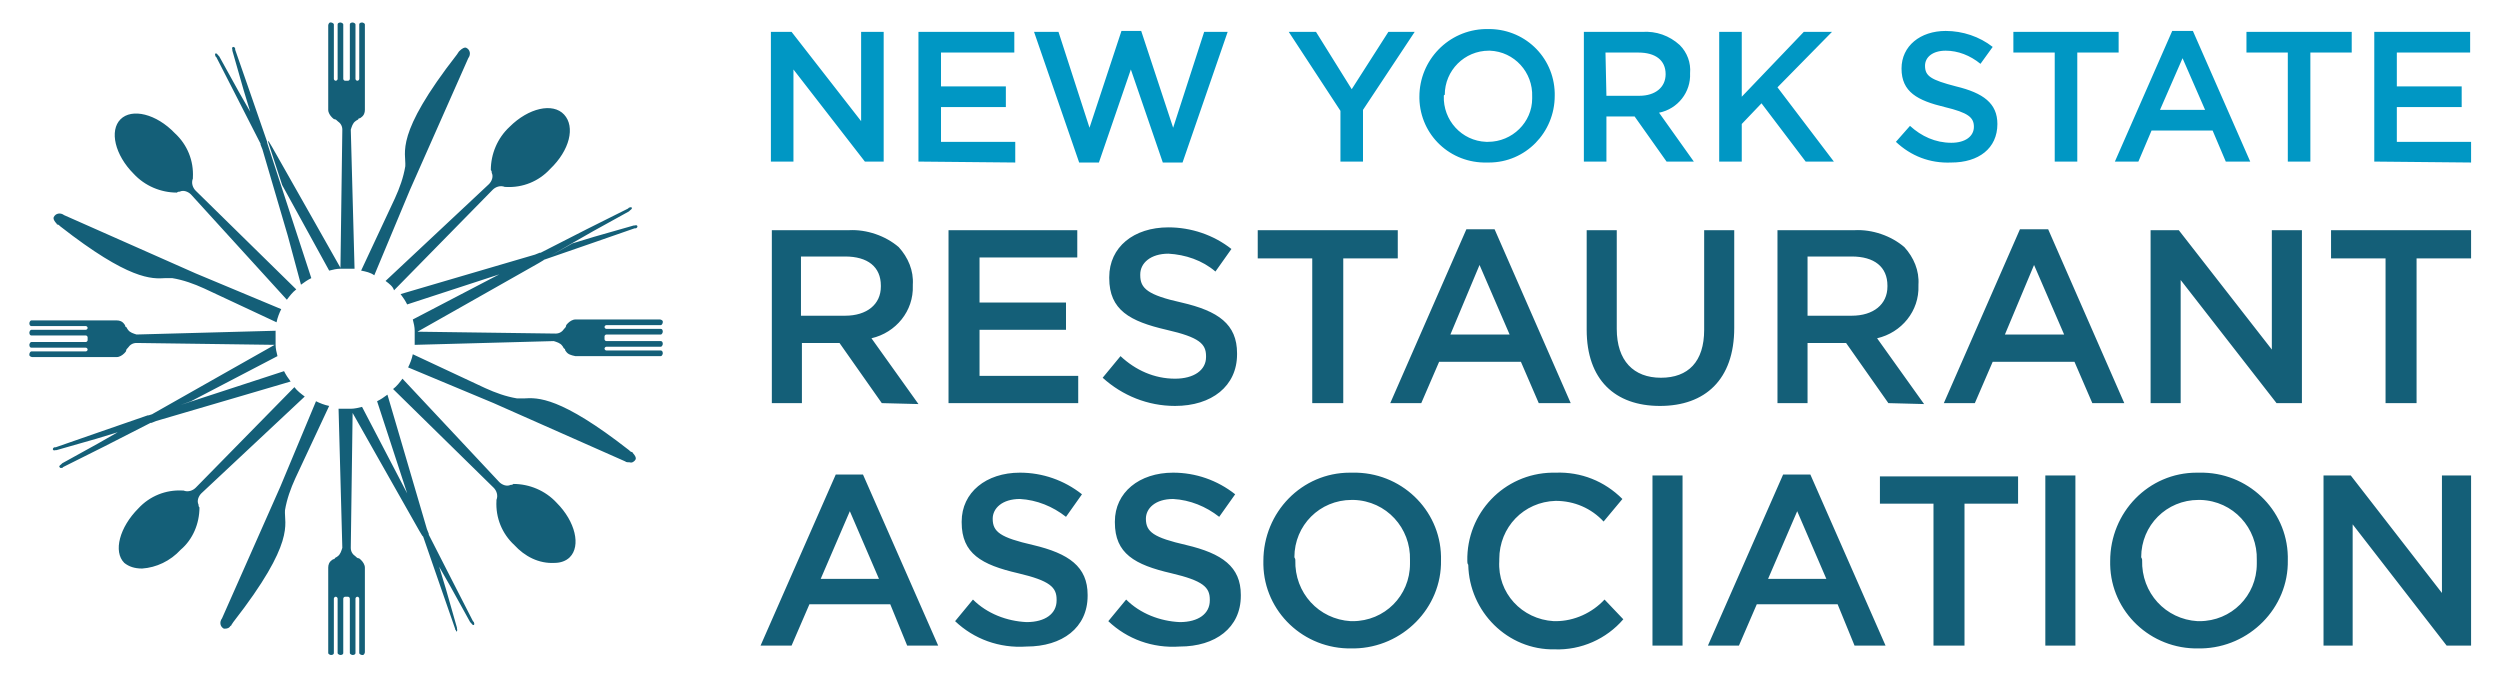
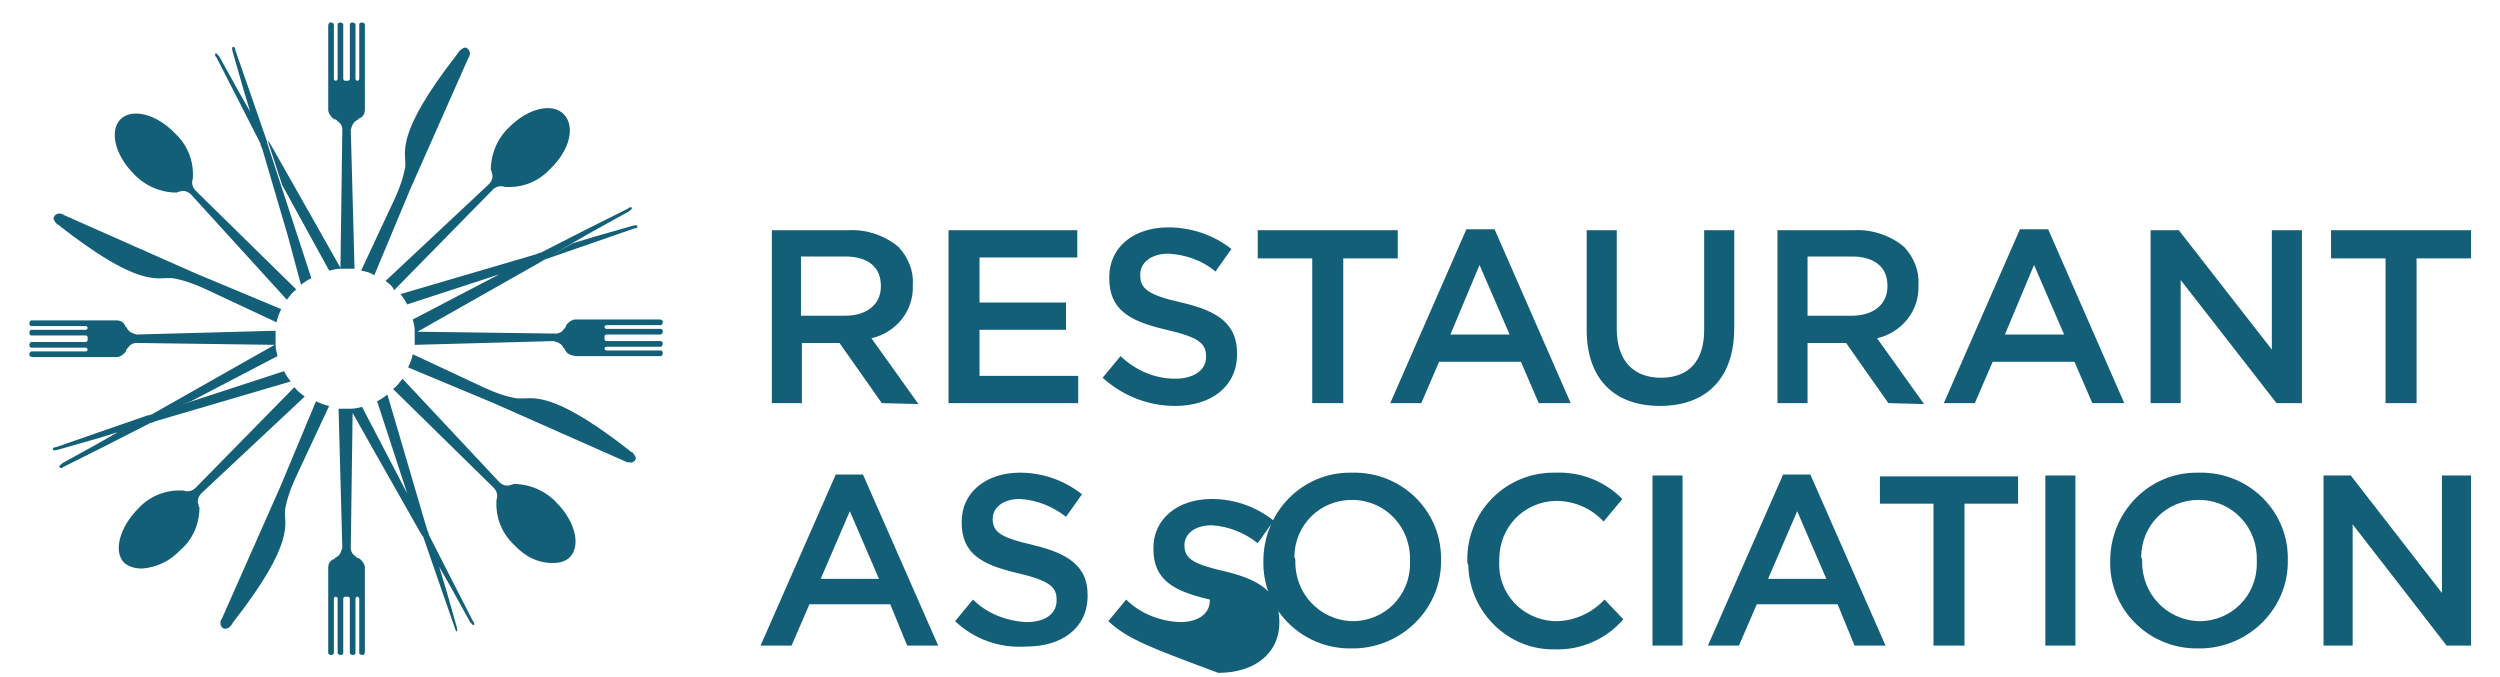
<svg xmlns="http://www.w3.org/2000/svg" version="1.1" id="Layer_1" x="0px" y="0px" viewBox="0 0 266 72" style="enable-background:new 0 0 266 72;" xml:space="preserve">
  <style type="text/css">
	.st0{fill:#145F78;}
	.st1{fill:#0097C4;}
</style>
  <g id="NYSRA_LOGO" transform="translate(-2553.277 933.292)">
-     <path id="Path_1" class="st0" d="M2588.5-863.6c-0.1,0-0.3-0.1-0.3-0.2l0-7.7v0l0-1.4c0-0.3,0.1-0.6,0.4-0.8c0,0,0.1-0.1,0.2-0.1   c0,0,0.1,0,0.1-0.1h0c0.1-0.1,0.2-0.1,0.3-0.2c0.3-0.2,0.4-0.6,0.5-0.9l-0.4-14.8c0.2,0,0.5,0,0.7,0s0.5,0,0.7,0l0.1,0.1l-0.2,14.7   c0,0.4,0.2,0.7,0.5,0.9c0.1,0.1,0.2,0.2,0.3,0.2l0,0c0.1,0,0.2,0.1,0.3,0.2c0.2,0.2,0.4,0.5,0.4,0.8l0,1.4l0,6.2v0l0,1.4   c0,0.1-0.1,0.3-0.2,0.3c0,0,0,0-0.1,0h0c-0.1,0-0.3-0.1-0.3-0.2l0-1v0l0-1.7c0-0.8,0-1.8,0-3.1c0-0.1-0.1-0.2-0.2-0.2   c-0.1,0-0.2,0.1-0.2,0.2l0,5.8c0,0.1-0.1,0.2-0.3,0.2h0c-0.1,0-0.3-0.1-0.3-0.2l0-3.3c0-0.7,0-1.5,0-2.5c0-0.1-0.1-0.2-0.2-0.2   c0,0,0,0-0.1,0h-0.1c0,0,0,0-0.1,0c-0.1,0-0.2,0.1-0.2,0.2l0,5.8c0,0.1-0.1,0.2-0.3,0.2h0c-0.1,0-0.3-0.1-0.3-0.2l0-3.3   c0-1.2,0-2.1,0-2.5c0-0.1-0.1-0.2-0.2-0.2c0,0,0,0,0,0c-0.1,0-0.2,0.1-0.2,0.2v0.1c0,1.4,0,2.5,0,3.3l0,2.4   C2588.8-863.7,2588.7-863.6,2588.5-863.6L2588.5-863.6z M2777.8-873.6L2777.8-873.6c0-5.2,4.1-9.4,9.2-9.4c0.1,0,0.2,0,0.3,0   c5.1-0.1,9.3,3.9,9.4,8.9c0,0.1,0,0.2,0,0.4v0c0.1,5.1-4.1,9.3-9.2,9.4c-0.1,0-0.2,0-0.3,0c-5.1,0.1-9.3-3.9-9.4-8.9   C2777.8-873.3,2777.8-873.4,2777.8-873.6L2777.8-873.6z M2781.2-873.7L2781.2-873.7c-0.1,3.5,2.5,6.3,5.9,6.5c0.1,0,0.1,0,0.2,0   c3.4,0,6.1-2.7,6.1-6.1c0-0.1,0-0.2,0-0.3v-0.1c0.1-3.4-2.5-6.3-6-6.4c-0.1,0-0.1,0-0.2,0c-3.4,0-6.1,2.7-6.1,6.1   C2781.2-873.8,2781.2-873.8,2781.2-873.7L2781.2-873.7z M2709.4-873.6L2709.4-873.6c-0.1-5.1,3.9-9.3,9-9.4c0.1,0,0.2,0,0.4,0   c2.7-0.1,5.2,0.9,7.1,2.8l-2,2.4c-1.3-1.4-3.1-2.2-5.1-2.2c-3.4,0.1-6,2.8-6,6.2c0,0.1,0,0.1,0,0.2v0c-0.2,3.4,2.4,6.2,5.8,6.4   c0.1,0,0.1,0,0.2,0c2,0,3.9-0.9,5.2-2.3l2,2.1c-1.8,2.1-4.5,3.3-7.3,3.2c-5,0.1-9.1-4-9.2-9   C2709.4-873.3,2709.4-873.5,2709.4-873.6L2709.4-873.6z M2687.7-873.6L2687.7-873.6c0-5.2,4.1-9.4,9.2-9.4c0.1,0,0.2,0,0.3,0   c5.1-0.1,9.3,3.9,9.4,8.9c0,0.1,0,0.2,0,0.4v0c0.1,5.1-4.1,9.3-9.2,9.4c-0.1,0-0.2,0-0.3,0c-5.1,0.1-9.3-3.9-9.4-8.9   C2687.7-873.3,2687.7-873.4,2687.7-873.6L2687.7-873.6z M2691.1-873.7L2691.1-873.7c-0.1,3.5,2.5,6.3,5.9,6.5c0.1,0,0.1,0,0.2,0   c3.4,0,6.1-2.7,6.1-6.1c0-0.1,0-0.2,0-0.3v-0.1c0.1-3.4-2.5-6.3-6-6.4c-0.1,0-0.1,0-0.2,0c-3.4,0-6.1,2.7-6.1,6.1   C2691.1-873.8,2691.1-873.8,2691.1-873.7L2691.1-873.7z M2671.2-867.2l1.9-2.3c1.5,1.5,3.6,2.3,5.7,2.4c2,0,3.2-0.9,3.2-2.3v-0.1   c0-1.3-0.7-2-4.1-2.8c-3.9-0.9-6-2.1-6-5.4v-0.1c0-3.1,2.6-5.2,6.2-5.2c2.4,0,4.7,0.8,6.6,2.3l-1.7,2.4c-1.4-1.1-3.1-1.8-4.9-1.9   c-1.9,0-2.9,1-2.9,2.1v0c0,1.4,0.8,2,4.3,2.8c3.8,0.9,5.8,2.3,5.8,5.3v0.1c0,3.4-2.7,5.4-6.5,5.4   C2675.9-864.3,2673.2-865.3,2671.2-867.2L2671.2-867.2z M2654.9-867.2l1.9-2.3c1.5,1.5,3.6,2.3,5.7,2.4c2,0,3.2-0.9,3.2-2.3v-0.1   c0-1.3-0.7-2-4.1-2.8c-3.9-0.9-6-2.1-6-5.4v-0.1c0-3.1,2.6-5.2,6.2-5.2c2.4,0,4.7,0.8,6.6,2.3l-1.7,2.4c-1.4-1.1-3.1-1.8-4.9-1.9   c-1.9,0-2.9,1-2.9,2.1v0c0,1.4,0.8,2,4.3,2.8c3.8,0.9,5.8,2.3,5.8,5.3v0.1c0,3.4-2.7,5.4-6.5,5.4   C2659.6-864.3,2656.9-865.3,2654.9-867.2L2654.9-867.2z M2813.6-864.6l-10-12.9v12.9h-3.1v-18.1h2.9l9.7,12.5v-12.5h3.1v18.1   L2813.6-864.6z M2770.9-864.6v-18.1h3.2v18.1H2770.9z M2759-864.6v-15.1h-5.7v-2.9h14.7v2.9h-5.7v15.1L2759-864.6z M2750.6-864.6   l-1.8-4.4h-8.6l-1.9,4.4h-3.3l8-18.2h2.9l8,18.2H2750.6z M2741.4-871.7h6.2l-3.1-7.2L2741.4-871.7z M2729.1-864.6v-18.1h3.2v18.1   H2729.1z M2649.8-864.6l-1.8-4.4h-8.6l-1.9,4.4h-3.3l8-18.2h2.9l8,18.2H2649.8z M2640.6-871.7h6.2l-3.1-7.2L2640.6-871.7z    M2601.7-866.3l0-0.1l-1.6-4.6l-1.8-5.2v0l-0.1-0.1l-0.3-0.5l-4.7-8.3l-2.6-4.6l-0.1-0.1h0.1v0.1v-0.1c0.4,0,0.8-0.1,1.2-0.2   l4.8,9.2l-3.2-9.8c0.4-0.2,0.7-0.4,1.1-0.7l1.5,5.1l2.7,9.2l0.2,0.5l0,0.1l-0.1-0.1l-2.2-4.3l2.2,4.3l0.1,0.1l2.5,4.9l2.2,4.3   l0.1,0.1c0,0.1,0.1,0.2,0,0.3c0,0-0.1,0.1-0.3-0.2l0,0l-0.1-0.1l-2.1-3.8l-1.2-2.1l0.7,2.3l1.2,4.2l0,0.1l0,0   c0.1,0.3-0.1,0.3-0.1,0.3c0,0,0,0,0,0C2601.8-866.2,2601.8-866.3,2601.7-866.3L2601.7-866.3z M2598.3-876.4l0,0.1L2598.3-876.4   l-1.5-4.6L2598.3-876.4z M2577.1-866.4c-0.4-0.2-0.5-0.7-0.2-1.1l6.2-14l3.8-9.1c0.4,0.2,0.9,0.4,1.4,0.5l-3.6,7.7   c-0.5,1.1-0.9,2.2-1.1,3.4c-0.1,1.5,1.2,3.3-5.5,11.9l-0.2,0.3c0,0,0,0.1-0.1,0.1c-0.1,0.2-0.3,0.3-0.6,0.3   C2577.2-866.4,2577.2-866.4,2577.1-866.4L2577.1-866.4z M2566.5-873.4c-1.2-1.2-0.5-3.8,1.5-5.8c1.2-1.3,2.9-2,4.7-1.9   c0,0,0.1,0,0.1,0c0,0,0,0,0,0c0.5,0.2,1,0,1.3-0.3l10.5-10.7c0.3,0.4,0.7,0.7,1.1,1l-11,10.3c-0.3,0.3-0.5,0.8-0.3,1.2   c0,0.1,0,0.2,0.1,0.3c0,1.7-0.7,3.4-2,4.5c-1.1,1.2-2.6,1.9-4.1,2C2567.6-872.8,2567-873,2566.5-873.4L2566.5-873.4z M2608-875.3   c-1.3-1.2-2-2.9-1.9-4.7c0,0,0-0.1,0-0.1c0,0,0,0,0,0c0.2-0.5,0-1-0.3-1.3l-10.7-10.5c0.4-0.3,0.7-0.7,1-1.1l10.3,11   c0.3,0.3,0.8,0.5,1.2,0.3c0.1,0,0.2,0,0.3-0.1c1.7,0,3.4,0.7,4.6,2c2,2,2.6,4.6,1.4,5.8c-0.4,0.4-1,0.6-1.6,0.6   C2610.6-873.3,2609.1-874.1,2608-875.3L2608-875.3z M2559.6-883.6c0,0-0.1-0.1,0.2-0.3l0,0l0.1-0.1l3.8-2.1l2.1-1.2l-2.3,0.7   l-4.2,1.2l-0.1,0l0,0c-0.3,0.1-0.3-0.1-0.3-0.1c0-0.1,0.1-0.2,0.2-0.2l0.1,0l4.6-1.6l5.2-1.8l0.1,0l4.6-1.5l0,0l9.8-3.2   c0.2,0.4,0.4,0.7,0.7,1.1l-5.1,1.5l-9.2,2.7l-0.5,0.2l-0.1,0l-4.9,2.5l-4.4,2.2l-0.1,0.1c0,0-0.1,0-0.2,0   C2559.7-883.5,2559.7-883.5,2559.6-883.6L2559.6-883.6z M2565.8-887.2l3.5-1L2565.8-887.2L2565.8-887.2z M2619.8-884.2l-14-6.2   l-9.1-3.8c0.2-0.4,0.4-0.9,0.5-1.4l7.7,3.6c1.1,0.5,2.2,0.9,3.4,1.1c0.2,0,0.5,0,0.7,0c1.5-0.1,3.9-0.2,11.2,5.5   c0.1,0.1,0.2,0.2,0.3,0.2c0,0,0.1,0,0.1,0.1c0.2,0.2,0.4,0.5,0.3,0.7c-0.1,0.2-0.4,0.4-0.6,0.3   C2620.1-884.1,2619.9-884.1,2619.8-884.2L2619.8-884.2z M2569.1-889l0.5-0.3l8.3-4.7l4.6-2.6h0.1h-0.1l0,0l-14.7-0.2   c-0.4,0-0.7,0.2-0.9,0.5c-0.1,0.1-0.2,0.2-0.2,0.3l0,0c0,0.1-0.1,0.2-0.2,0.3c-0.2,0.2-0.5,0.4-0.8,0.4l-1.4,0l-6.2,0h0l-1.4,0   c-0.1,0-0.3-0.1-0.3-0.2c0,0,0,0,0-0.1v0c0-0.1,0.1-0.3,0.2-0.3h1l0,0l1.7,0c0.8,0,1.8,0,3.1,0c0.1,0,0.2-0.1,0.2-0.2   c0-0.1-0.1-0.2-0.2-0.2l-5.8,0c-0.1,0-0.2-0.1-0.2-0.3v0c0-0.1,0.1-0.3,0.2-0.3c0,0,0,0,0,0l3.3,0c0.7,0,1.5,0,2.5,0   c0.1,0,0.2-0.1,0.2-0.2c0,0,0-0.1,0-0.1v-0.1c0,0,0,0,0-0.1c0-0.1-0.1-0.2-0.2-0.2l-5.8,0c-0.1,0-0.2-0.1-0.2-0.3v0   c0-0.1,0.1-0.3,0.2-0.3l3.3,0c1.2,0,2.1,0,2.5,0c0.1,0,0.2-0.1,0.2-0.2c0,0,0,0,0,0c0-0.1-0.1-0.2-0.2-0.2h-0.1c-1.4,0-2.5,0-3.3,0   l-2.4,0c-0.1,0-0.2-0.1-0.2-0.3v0c0-0.1,0.1-0.3,0.2-0.3l7.7,0h0l1.4,0c0.3,0,0.6,0.1,0.8,0.4c0,0,0.1,0.1,0.1,0.2   c0,0,0,0.1,0.1,0.1l0,0c0.1,0.1,0.1,0.2,0.2,0.3c0.2,0.3,0.6,0.4,0.9,0.5l14.8-0.4c0,0.2,0,0.5,0,0.7s0,0.5,0,0.7l0,0v0.1   c0,0.4,0.1,0.8,0.2,1.2l-9.2,4.8L2569.1-889l-0.1,0L2569.1-889z M2722.1-898.2v-10.6h3.2v10.5c0,3.4,1.8,5.2,4.7,5.2   c2.9,0,4.6-1.7,4.6-5.1v-10.6h3.2v10.4c0,5.5-3.1,8.3-7.9,8.3C2725.1-890.1,2722.1-892.9,2722.1-898.2L2722.1-898.2z M2670.6-893.1   l1.9-2.3c1.6,1.5,3.6,2.4,5.8,2.4c2,0,3.3-0.9,3.3-2.3v-0.1c0-1.3-0.7-2-4.2-2.8c-3.9-0.9-6.1-2.1-6.1-5.5v-0.1   c0-3.2,2.6-5.3,6.3-5.3c2.4,0,4.8,0.8,6.7,2.3l-1.7,2.4c-1.4-1.2-3.2-1.8-5-1.9c-1.9,0-3,1-3,2.2v0.1c0,1.4,0.8,2.1,4.4,2.9   c3.9,0.9,5.9,2.3,5.9,5.4v0.1c0,3.4-2.7,5.5-6.6,5.5C2675.4-890.1,2672.7-891.2,2670.6-893.1L2670.6-893.1z M2775.9-890.4l-1.9-4.4   h-8.7l-1.9,4.4h-3.3l8.1-18.5h3l8.1,18.5H2775.9z M2766.6-897.7h6.3l-3.2-7.4L2766.6-897.7z M2717-890.4l-1.9-4.4h-8.7l-1.9,4.4   h-3.3l8.1-18.5h3l8.1,18.5H2717z M2707.6-897.7h6.3l-3.2-7.4L2707.6-897.7z M2795.5-890.4l-10.2-13.1v13.1h-3.2v-18.4h3l9.9,12.7   v-12.7h3.2v18.4L2795.5-890.4z M2754.2-890.4l-4.5-6.4h-4.1v6.4h-3.2v-18.4h8.2c1.9-0.1,3.9,0.6,5.3,1.8c1,1.1,1.6,2.5,1.5,4v0.1   c0.1,2.7-1.8,5-4.4,5.6l5,7L2754.2-890.4z M2745.6-899.7h4.7c2.3,0,3.8-1.2,3.8-3.1v-0.1c0-2-1.4-3.1-3.8-3.1h-4.7L2745.6-899.7z    M2692.9-890.4v-15.4h-5.8v-3h14.9v3h-5.8v15.4L2692.9-890.4z M2654.2-890.4v-18.4h13.7v2.9h-10.4v4.8h9.2v2.9h-9.2v4.9h10.5v2.9   L2654.2-890.4z M2647.1-890.4l-4.5-6.4h-4v6.4h-3.2v-18.4h8.2c1.9-0.1,3.9,0.6,5.3,1.8c1,1.1,1.6,2.5,1.5,4v0.1   c0.1,2.7-1.8,5-4.4,5.6l5,7L2647.1-890.4z M2638.5-899.7h4.7c2.3,0,3.8-1.2,3.8-3.1v-0.1c0-2-1.4-3.1-3.8-3.1h-4.7L2638.5-899.7z    M2807.1-890.4v-15.4h-5.8v-3h14.9v3h-5.8v15.4L2807.1-890.4z M2613.5-895.9c0,0-0.1-0.1-0.1-0.2c0,0,0-0.1-0.1-0.1v0   c-0.1-0.1-0.1-0.2-0.2-0.3c-0.2-0.3-0.6-0.4-0.9-0.5l-14.8,0.4c0-0.2,0-0.5,0-0.7s0-0.5,0-0.7l0.1-0.1l-0.1,0.1v-0.1l0,0   c0-0.4-0.1-0.8-0.2-1.2l9.2-4.8l-9.8,3.2c-0.2-0.4-0.4-0.7-0.7-1.1l5.1-1.5l9.2-2.7l0.5-0.2l0.1,0l4.9-2.5l4.4-2.2l0.1-0.1   c0.1,0,0.2-0.1,0.3,0c0,0,0.1,0.1-0.2,0.3l0,0l-0.1,0.1l-3.8,2.1l-2.1,1.2h0l-3.1,1.8l-0.1,0l-4.6,1.5l4.6-1.5l0.1,0l-0.1,0.1   l-0.5,0.3l-8.3,4.7l-4.6,2.6l14.7,0.2c0.4,0,0.7-0.2,0.9-0.5c0.1-0.1,0.2-0.2,0.2-0.3l0,0c0-0.1,0.1-0.2,0.2-0.3   c0.2-0.2,0.5-0.4,0.8-0.4l1.4,0l6.2,0h0l1.4,0c0.1,0,0.3,0.1,0.3,0.2c0,0,0,0,0,0.1v0c0,0.1-0.1,0.3-0.2,0.3h-1h0l-1.7,0   c-0.8,0-1.8,0-3.1,0c-0.1,0-0.2,0.1-0.2,0.2c0,0,0,0,0,0c0,0.1,0.1,0.2,0.2,0.2l5.8,0c0.1,0,0.2,0.1,0.2,0.3c0,0,0,0,0,0v0   c0,0.1-0.1,0.3-0.2,0.3l-3.3,0c-0.7,0-1.5,0-2.5,0c-0.1,0-0.2,0.1-0.2,0.2c0,0,0,0.1,0,0.1v0.1c0,0,0,0,0,0.1   c0,0.1,0.1,0.2,0.2,0.2l5.8,0c0.1,0,0.2,0.1,0.2,0.3c0,0,0,0,0,0v0c0,0.1-0.1,0.3-0.2,0.3l-3.3,0c-1.2,0-2.1,0-2.5,0   c-0.1,0-0.2,0.1-0.2,0.2c0,0,0,0,0,0c0,0.1,0.1,0.2,0.2,0.2h0.1c1.4,0,2.5,0,3.3,0l2.4,0c0.1,0,0.2,0.1,0.2,0.3v0   c0,0.1-0.1,0.3-0.2,0.3l-7.7,0h0l-1.4,0h0C2614-895.5,2613.7-895.6,2613.5-895.9L2613.5-895.9z M2575-902.6   c-1.1-0.5-2.2-0.9-3.4-1.1c-0.2,0-0.5,0-0.7,0c-1.5,0.1-3.9,0.2-11.2-5.5c-0.1-0.1-0.2-0.2-0.3-0.2c0,0-0.1,0-0.1-0.1   c-0.2-0.2-0.4-0.5-0.3-0.7c0.2-0.4,0.7-0.5,1.1-0.2l14,6.2l9.1,3.8c-0.2,0.4-0.4,0.9-0.5,1.4L2575-902.6z M2573.6-912.6   c-0.3-0.3-0.8-0.5-1.2-0.3c-0.1,0-0.2,0-0.3,0.1c-1.7,0-3.4-0.7-4.6-2c-2-2-2.6-4.6-1.4-5.8s3.8-0.6,5.8,1.5c1.3,1.2,2,2.9,1.9,4.7   c0,0,0,0.1,0,0.1c0,0,0,0,0,0c-0.2,0.5,0,1,0.3,1.3l10.7,10.5c-0.4,0.3-0.7,0.7-1,1.1L2573.6-912.6z M2594.3-903.4l11-10.3   c0.3-0.3,0.5-0.8,0.3-1.2c0-0.1,0-0.2-0.1-0.3c0-1.7,0.7-3.4,2-4.6c2-2,4.6-2.6,5.8-1.3s0.6,3.8-1.5,5.8c-1.2,1.3-2.9,2-4.7,1.9   c0,0-0.1,0-0.1,0c0,0,0,0,0,0c-0.5-0.2-1,0-1.3,0.3l-10.5,10.7C2595.1-902.8,2594.7-903.1,2594.3-903.4L2594.3-903.4z    M2583.9-908.2l-2.7-9.2l-0.2-0.5l0-0.1v0l0,0l-2.5-4.9l-2.2-4.3l-0.1-0.1c0-0.1-0.1-0.2,0-0.3c0,0,0.1-0.1,0.3,0.2l0,0l0.1,0.1   l2.1,3.8l1.2,2.1l-0.7-2.3l-1.2-4.2l0-0.1l0,0c-0.1-0.3,0.1-0.3,0.1-0.3c0.1,0,0.2,0.1,0.2,0.2l0,0.1l1.6,4.6l1.8,5.2l0,0.1   l1.5,4.6l3.2,9.8c-0.4,0.2-0.7,0.4-1.1,0.7L2583.9-908.2z M2580.2-920.4l-0.3-1l0,0L2580.2-920.4z M2591.7-904.5l3.6-7.7   c0.5-1.1,0.9-2.2,1.1-3.4c0.1-1.5-1.2-3.3,5.5-11.9l0.2-0.3l0.1-0.1c0.2-0.2,0.5-0.4,0.7-0.3c0.4,0.2,0.5,0.7,0.2,1.1l-6.2,14   l-3.8,9.1C2592.7-904.3,2592.2-904.4,2591.7-904.5L2591.7-904.5z M2583.3-913.6l-1.5-4.6l0-0.1l0.1,0.1l0.3,0.5l4.7,8.3l2.6,4.6   l0.2-14.7c0-0.4-0.2-0.7-0.5-0.9l0,0c-0.1-0.1-0.2-0.2-0.3-0.2l0,0c-0.1,0-0.2-0.1-0.3-0.2c-0.2-0.2-0.4-0.5-0.4-0.8l0-1.4l0-6.2v0   l0-1.4c0-0.1,0.1-0.3,0.2-0.3c0,0,0,0,0.1,0h0c0.1,0,0.3,0.1,0.3,0.2c0,0,0,0,0,0l0,1l0,0l0,1.7c0,0.8,0,1.8,0,3.1   c0,0.1,0.1,0.2,0.2,0.2c0.1,0,0.2-0.1,0.2-0.2l0-5.8c0-0.1,0.1-0.2,0.3-0.2c0,0,0,0,0,0h0c0.1,0,0.3,0.1,0.3,0.2l0,3.3   c0,0.7,0,1.5,0,2.5c0,0.1,0.1,0.2,0.2,0.2c0,0,0,0,0.1,0h0.1c0,0,0,0,0.1,0c0.1,0,0.2-0.1,0.2-0.2l0-5.8c0-0.1,0.1-0.2,0.3-0.2h0   c0.1,0,0.3,0.1,0.3,0.2v0l0,3.3c0,1.2,0,2.1,0,2.5c0,0.1,0.1,0.2,0.2,0.2c0,0,0,0,0,0c0.1,0,0.2-0.1,0.2-0.2v-0.1   c0-1.4,0-2.5,0-3.3l0-2.4c0-0.1,0.1-0.2,0.3-0.2h0c0.1,0,0.3,0.1,0.3,0.2l0,7.7v0l0,1.4c0,0.3-0.1,0.6-0.4,0.8c0,0-0.1,0.1-0.2,0.1   c0,0-0.1,0-0.1,0.1h0c-0.1,0.1-0.2,0.1-0.3,0.2c-0.3,0.2-0.4,0.6-0.5,0.9l0.4,14.8c-0.2,0-0.5,0-0.7,0s-0.4,0-0.7,0h-0.1   c-0.4,0-0.8,0.1-1.2,0.2L2583.3-913.6z M2614.2-907.4l2.3-0.7l4.2-1.2l0.1,0l0,0c0.3-0.1,0.3,0.1,0.3,0.1c0,0.1-0.1,0.2-0.2,0.2   l-0.1,0l-4.6,1.6l-5.2,1.8L2614.2-907.4z" />
-     <path id="Path_2" class="st1" d="M2704.3-923L2704.3-923c0-3.9,3.1-7.1,7-7.2c0.1,0,0.2,0,0.2,0c3.9-0.1,7.1,2.9,7.2,6.8   c0,0.1,0,0.2,0,0.3v0c0,3.9-3.1,7.1-7,7.1c-0.1,0-0.2,0-0.2,0c-3.9,0.1-7.1-2.9-7.2-6.8C2704.3-922.8,2704.3-922.9,2704.3-923z    M2706.9-923.1L2706.9-923.1c-0.1,2.6,1.9,4.8,4.5,4.9c0.1,0,0.1,0,0.2,0c2.6,0,4.7-2.1,4.7-4.6c0-0.1,0-0.1,0-0.2v0   c0.1-2.6-1.9-4.8-4.5-4.9c0,0-0.1,0-0.1,0c-2.6,0-4.7,2.1-4.7,4.7C2706.9-923.2,2706.9-923.1,2706.9-923.1L2706.9-923.1z    M2755-918.2l1.5-1.7c1.2,1.1,2.7,1.8,4.4,1.8c1.5,0,2.4-0.7,2.4-1.7v0c0-1-0.6-1.5-3.1-2.1c-2.9-0.7-4.6-1.6-4.6-4.1v0   c0-2.4,2-4,4.7-4c1.8,0,3.6,0.6,5,1.7l-1.3,1.8c-1.1-0.9-2.4-1.4-3.7-1.4c-1.4,0-2.2,0.7-2.2,1.6v0c0,1.1,0.6,1.5,3.3,2.2   c2.9,0.7,4.4,1.8,4.4,4v0c0,2.6-2,4.1-4.9,4.1C2758.6-915.9,2756.6-916.7,2755-918.2L2755-918.2z M2677-916l-3.4-9.9l-3.4,9.9h-2.1   l-4.8-13.9h2.6l3.3,10.2l3.4-10.3h2.1l3.4,10.3l3.3-10.2h2.5l-4.8,13.9H2677z M2790.1-916.1l-1.4-3.3h-6.5l-1.4,3.3h-2.5l6.1-13.9   h2.2l6.1,13.9H2790.1z M2783.1-921.6h4.8l-2.4-5.5L2783.1-921.6z M2805.9-916.1v-13.8h10.2v2.2h-7.8v3.6h6.9v2.2h-6.9v3.7h7.9v2.2   L2805.9-916.1z M2796.7-916.1v-11.6h-4.4v-2.2h11.2v2.2h-4.4v11.6L2796.7-916.1z M2771.9-916.1v-11.6h-4.4v-2.2h11.2v2.2h-4.4v11.6   L2771.9-916.1z M2745.4-916.1l-4.7-6.2l-2.1,2.2v4h-2.4v-13.8h2.4v6.9l6.6-6.9h3l-5.8,5.9l6,7.9H2745.4z M2730.6-916.1l-3.4-4.8h-3   v4.8h-2.4v-13.8h6.2c1.5-0.1,2.9,0.4,4,1.4c0.8,0.8,1.2,1.9,1.1,3v0c0.1,2-1.3,3.8-3.3,4.2l3.7,5.2L2730.6-916.1z M2724.2-923.1   h3.5c1.7,0,2.8-0.9,2.8-2.3v0c0-1.5-1.1-2.3-2.9-2.3h-3.5L2724.2-923.1z M2695.9-916.1v-5.4l-5.5-8.4h2.9l3.8,6.1l3.9-6.1h2.8   l-5.5,8.3v5.5L2695.9-916.1z M2651-916.1v-13.8h10.2v2.2h-7.8v3.6h6.9v2.2h-6.9v3.7h7.9v2.2L2651-916.1z M2645.3-916.1l-7.6-9.8   v9.8h-2.4v-13.8h2.2l7.4,9.5v-9.5h2.4v13.8H2645.3z" />
+     <path id="Path_1" class="st0" d="M2588.5-863.6c-0.1,0-0.3-0.1-0.3-0.2l0-7.7v0l0-1.4c0-0.3,0.1-0.6,0.4-0.8c0,0,0.1-0.1,0.2-0.1   c0,0,0.1,0,0.1-0.1h0c0.1-0.1,0.2-0.1,0.3-0.2c0.3-0.2,0.4-0.6,0.5-0.9l-0.4-14.8c0.2,0,0.5,0,0.7,0s0.5,0,0.7,0l0.1,0.1l-0.2,14.7   c0,0.4,0.2,0.7,0.5,0.9c0.1,0.1,0.2,0.2,0.3,0.2l0,0c0.1,0,0.2,0.1,0.3,0.2c0.2,0.2,0.4,0.5,0.4,0.8l0,1.4l0,6.2v0l0,1.4   c0,0.1-0.1,0.3-0.2,0.3c0,0,0,0-0.1,0h0c-0.1,0-0.3-0.1-0.3-0.2l0-1v0l0-1.7c0-0.8,0-1.8,0-3.1c0-0.1-0.1-0.2-0.2-0.2   c-0.1,0-0.2,0.1-0.2,0.2l0,5.8c0,0.1-0.1,0.2-0.3,0.2h0c-0.1,0-0.3-0.1-0.3-0.2l0-3.3c0-0.7,0-1.5,0-2.5c0-0.1-0.1-0.2-0.2-0.2   c0,0,0,0-0.1,0h-0.1c0,0,0,0-0.1,0c-0.1,0-0.2,0.1-0.2,0.2l0,5.8c0,0.1-0.1,0.2-0.3,0.2h0c-0.1,0-0.3-0.1-0.3-0.2l0-3.3   c0-1.2,0-2.1,0-2.5c0-0.1-0.1-0.2-0.2-0.2c0,0,0,0,0,0c-0.1,0-0.2,0.1-0.2,0.2v0.1c0,1.4,0,2.5,0,3.3l0,2.4   C2588.8-863.7,2588.7-863.6,2588.5-863.6L2588.5-863.6z M2777.8-873.6L2777.8-873.6c0-5.2,4.1-9.4,9.2-9.4c0.1,0,0.2,0,0.3,0   c5.1-0.1,9.3,3.9,9.4,8.9c0,0.1,0,0.2,0,0.4v0c0.1,5.1-4.1,9.3-9.2,9.4c-0.1,0-0.2,0-0.3,0c-5.1,0.1-9.3-3.9-9.4-8.9   C2777.8-873.3,2777.8-873.4,2777.8-873.6L2777.8-873.6z M2781.2-873.7L2781.2-873.7c-0.1,3.5,2.5,6.3,5.9,6.5c0.1,0,0.1,0,0.2,0   c3.4,0,6.1-2.7,6.1-6.1c0-0.1,0-0.2,0-0.3v-0.1c0.1-3.4-2.5-6.3-6-6.4c-0.1,0-0.1,0-0.2,0c-3.4,0-6.1,2.7-6.1,6.1   C2781.2-873.8,2781.2-873.8,2781.2-873.7L2781.2-873.7z M2709.4-873.6L2709.4-873.6c-0.1-5.1,3.9-9.3,9-9.4c0.1,0,0.2,0,0.4,0   c2.7-0.1,5.2,0.9,7.1,2.8l-2,2.4c-1.3-1.4-3.1-2.2-5.1-2.2c-3.4,0.1-6,2.8-6,6.2c0,0.1,0,0.1,0,0.2v0c-0.2,3.4,2.4,6.2,5.8,6.4   c0.1,0,0.1,0,0.2,0c2,0,3.9-0.9,5.2-2.3l2,2.1c-1.8,2.1-4.5,3.3-7.3,3.2c-5,0.1-9.1-4-9.2-9   C2709.4-873.3,2709.4-873.5,2709.4-873.6L2709.4-873.6z M2687.7-873.6L2687.7-873.6c0-5.2,4.1-9.4,9.2-9.4c0.1,0,0.2,0,0.3,0   c5.1-0.1,9.3,3.9,9.4,8.9c0,0.1,0,0.2,0,0.4v0c0.1,5.1-4.1,9.3-9.2,9.4c-0.1,0-0.2,0-0.3,0c-5.1,0.1-9.3-3.9-9.4-8.9   C2687.7-873.3,2687.7-873.4,2687.7-873.6L2687.7-873.6z M2691.1-873.7L2691.1-873.7c-0.1,3.5,2.5,6.3,5.9,6.5c0.1,0,0.1,0,0.2,0   c3.4,0,6.1-2.7,6.1-6.1c0-0.1,0-0.2,0-0.3v-0.1c0.1-3.4-2.5-6.3-6-6.4c-0.1,0-0.1,0-0.2,0c-3.4,0-6.1,2.7-6.1,6.1   C2691.1-873.8,2691.1-873.8,2691.1-873.7L2691.1-873.7z M2671.2-867.2l1.9-2.3c1.5,1.5,3.6,2.3,5.7,2.4c2,0,3.2-0.9,3.2-2.3v-0.1   c-3.9-0.9-6-2.1-6-5.4v-0.1c0-3.1,2.6-5.2,6.2-5.2c2.4,0,4.7,0.8,6.6,2.3l-1.7,2.4c-1.4-1.1-3.1-1.8-4.9-1.9   c-1.9,0-2.9,1-2.9,2.1v0c0,1.4,0.8,2,4.3,2.8c3.8,0.9,5.8,2.3,5.8,5.3v0.1c0,3.4-2.7,5.4-6.5,5.4   C2675.9-864.3,2673.2-865.3,2671.2-867.2L2671.2-867.2z M2654.9-867.2l1.9-2.3c1.5,1.5,3.6,2.3,5.7,2.4c2,0,3.2-0.9,3.2-2.3v-0.1   c0-1.3-0.7-2-4.1-2.8c-3.9-0.9-6-2.1-6-5.4v-0.1c0-3.1,2.6-5.2,6.2-5.2c2.4,0,4.7,0.8,6.6,2.3l-1.7,2.4c-1.4-1.1-3.1-1.8-4.9-1.9   c-1.9,0-2.9,1-2.9,2.1v0c0,1.4,0.8,2,4.3,2.8c3.8,0.9,5.8,2.3,5.8,5.3v0.1c0,3.4-2.7,5.4-6.5,5.4   C2659.6-864.3,2656.9-865.3,2654.9-867.2L2654.9-867.2z M2813.6-864.6l-10-12.9v12.9h-3.1v-18.1h2.9l9.7,12.5v-12.5h3.1v18.1   L2813.6-864.6z M2770.9-864.6v-18.1h3.2v18.1H2770.9z M2759-864.6v-15.1h-5.7v-2.9h14.7v2.9h-5.7v15.1L2759-864.6z M2750.6-864.6   l-1.8-4.4h-8.6l-1.9,4.4h-3.3l8-18.2h2.9l8,18.2H2750.6z M2741.4-871.7h6.2l-3.1-7.2L2741.4-871.7z M2729.1-864.6v-18.1h3.2v18.1   H2729.1z M2649.8-864.6l-1.8-4.4h-8.6l-1.9,4.4h-3.3l8-18.2h2.9l8,18.2H2649.8z M2640.6-871.7h6.2l-3.1-7.2L2640.6-871.7z    M2601.7-866.3l0-0.1l-1.6-4.6l-1.8-5.2v0l-0.1-0.1l-0.3-0.5l-4.7-8.3l-2.6-4.6l-0.1-0.1h0.1v0.1v-0.1c0.4,0,0.8-0.1,1.2-0.2   l4.8,9.2l-3.2-9.8c0.4-0.2,0.7-0.4,1.1-0.7l1.5,5.1l2.7,9.2l0.2,0.5l0,0.1l-0.1-0.1l-2.2-4.3l2.2,4.3l0.1,0.1l2.5,4.9l2.2,4.3   l0.1,0.1c0,0.1,0.1,0.2,0,0.3c0,0-0.1,0.1-0.3-0.2l0,0l-0.1-0.1l-2.1-3.8l-1.2-2.1l0.7,2.3l1.2,4.2l0,0.1l0,0   c0.1,0.3-0.1,0.3-0.1,0.3c0,0,0,0,0,0C2601.8-866.2,2601.8-866.3,2601.7-866.3L2601.7-866.3z M2598.3-876.4l0,0.1L2598.3-876.4   l-1.5-4.6L2598.3-876.4z M2577.1-866.4c-0.4-0.2-0.5-0.7-0.2-1.1l6.2-14l3.8-9.1c0.4,0.2,0.9,0.4,1.4,0.5l-3.6,7.7   c-0.5,1.1-0.9,2.2-1.1,3.4c-0.1,1.5,1.2,3.3-5.5,11.9l-0.2,0.3c0,0,0,0.1-0.1,0.1c-0.1,0.2-0.3,0.3-0.6,0.3   C2577.2-866.4,2577.2-866.4,2577.1-866.4L2577.1-866.4z M2566.5-873.4c-1.2-1.2-0.5-3.8,1.5-5.8c1.2-1.3,2.9-2,4.7-1.9   c0,0,0.1,0,0.1,0c0,0,0,0,0,0c0.5,0.2,1,0,1.3-0.3l10.5-10.7c0.3,0.4,0.7,0.7,1.1,1l-11,10.3c-0.3,0.3-0.5,0.8-0.3,1.2   c0,0.1,0,0.2,0.1,0.3c0,1.7-0.7,3.4-2,4.5c-1.1,1.2-2.6,1.9-4.1,2C2567.6-872.8,2567-873,2566.5-873.4L2566.5-873.4z M2608-875.3   c-1.3-1.2-2-2.9-1.9-4.7c0,0,0-0.1,0-0.1c0,0,0,0,0,0c0.2-0.5,0-1-0.3-1.3l-10.7-10.5c0.4-0.3,0.7-0.7,1-1.1l10.3,11   c0.3,0.3,0.8,0.5,1.2,0.3c0.1,0,0.2,0,0.3-0.1c1.7,0,3.4,0.7,4.6,2c2,2,2.6,4.6,1.4,5.8c-0.4,0.4-1,0.6-1.6,0.6   C2610.6-873.3,2609.1-874.1,2608-875.3L2608-875.3z M2559.6-883.6c0,0-0.1-0.1,0.2-0.3l0,0l0.1-0.1l3.8-2.1l2.1-1.2l-2.3,0.7   l-4.2,1.2l-0.1,0l0,0c-0.3,0.1-0.3-0.1-0.3-0.1c0-0.1,0.1-0.2,0.2-0.2l0.1,0l4.6-1.6l5.2-1.8l0.1,0l4.6-1.5l0,0l9.8-3.2   c0.2,0.4,0.4,0.7,0.7,1.1l-5.1,1.5l-9.2,2.7l-0.5,0.2l-0.1,0l-4.9,2.5l-4.4,2.2l-0.1,0.1c0,0-0.1,0-0.2,0   C2559.7-883.5,2559.7-883.5,2559.6-883.6L2559.6-883.6z M2565.8-887.2l3.5-1L2565.8-887.2L2565.8-887.2z M2619.8-884.2l-14-6.2   l-9.1-3.8c0.2-0.4,0.4-0.9,0.5-1.4l7.7,3.6c1.1,0.5,2.2,0.9,3.4,1.1c0.2,0,0.5,0,0.7,0c1.5-0.1,3.9-0.2,11.2,5.5   c0.1,0.1,0.2,0.2,0.3,0.2c0,0,0.1,0,0.1,0.1c0.2,0.2,0.4,0.5,0.3,0.7c-0.1,0.2-0.4,0.4-0.6,0.3   C2620.1-884.1,2619.9-884.1,2619.8-884.2L2619.8-884.2z M2569.1-889l0.5-0.3l8.3-4.7l4.6-2.6h0.1h-0.1l0,0l-14.7-0.2   c-0.4,0-0.7,0.2-0.9,0.5c-0.1,0.1-0.2,0.2-0.2,0.3l0,0c0,0.1-0.1,0.2-0.2,0.3c-0.2,0.2-0.5,0.4-0.8,0.4l-1.4,0l-6.2,0h0l-1.4,0   c-0.1,0-0.3-0.1-0.3-0.2c0,0,0,0,0-0.1v0c0-0.1,0.1-0.3,0.2-0.3h1l0,0l1.7,0c0.8,0,1.8,0,3.1,0c0.1,0,0.2-0.1,0.2-0.2   c0-0.1-0.1-0.2-0.2-0.2l-5.8,0c-0.1,0-0.2-0.1-0.2-0.3v0c0-0.1,0.1-0.3,0.2-0.3c0,0,0,0,0,0l3.3,0c0.7,0,1.5,0,2.5,0   c0.1,0,0.2-0.1,0.2-0.2c0,0,0-0.1,0-0.1v-0.1c0,0,0,0,0-0.1c0-0.1-0.1-0.2-0.2-0.2l-5.8,0c-0.1,0-0.2-0.1-0.2-0.3v0   c0-0.1,0.1-0.3,0.2-0.3l3.3,0c1.2,0,2.1,0,2.5,0c0.1,0,0.2-0.1,0.2-0.2c0,0,0,0,0,0c0-0.1-0.1-0.2-0.2-0.2h-0.1c-1.4,0-2.5,0-3.3,0   l-2.4,0c-0.1,0-0.2-0.1-0.2-0.3v0c0-0.1,0.1-0.3,0.2-0.3l7.7,0h0l1.4,0c0.3,0,0.6,0.1,0.8,0.4c0,0,0.1,0.1,0.1,0.2   c0,0,0,0.1,0.1,0.1l0,0c0.1,0.1,0.1,0.2,0.2,0.3c0.2,0.3,0.6,0.4,0.9,0.5l14.8-0.4c0,0.2,0,0.5,0,0.7s0,0.5,0,0.7l0,0v0.1   c0,0.4,0.1,0.8,0.2,1.2l-9.2,4.8L2569.1-889l-0.1,0L2569.1-889z M2722.1-898.2v-10.6h3.2v10.5c0,3.4,1.8,5.2,4.7,5.2   c2.9,0,4.6-1.7,4.6-5.1v-10.6h3.2v10.4c0,5.5-3.1,8.3-7.9,8.3C2725.1-890.1,2722.1-892.9,2722.1-898.2L2722.1-898.2z M2670.6-893.1   l1.9-2.3c1.6,1.5,3.6,2.4,5.8,2.4c2,0,3.3-0.9,3.3-2.3v-0.1c0-1.3-0.7-2-4.2-2.8c-3.9-0.9-6.1-2.1-6.1-5.5v-0.1   c0-3.2,2.6-5.3,6.3-5.3c2.4,0,4.8,0.8,6.7,2.3l-1.7,2.4c-1.4-1.2-3.2-1.8-5-1.9c-1.9,0-3,1-3,2.2v0.1c0,1.4,0.8,2.1,4.4,2.9   c3.9,0.9,5.9,2.3,5.9,5.4v0.1c0,3.4-2.7,5.5-6.6,5.5C2675.4-890.1,2672.7-891.2,2670.6-893.1L2670.6-893.1z M2775.9-890.4l-1.9-4.4   h-8.7l-1.9,4.4h-3.3l8.1-18.5h3l8.1,18.5H2775.9z M2766.6-897.7h6.3l-3.2-7.4L2766.6-897.7z M2717-890.4l-1.9-4.4h-8.7l-1.9,4.4   h-3.3l8.1-18.5h3l8.1,18.5H2717z M2707.6-897.7h6.3l-3.2-7.4L2707.6-897.7z M2795.5-890.4l-10.2-13.1v13.1h-3.2v-18.4h3l9.9,12.7   v-12.7h3.2v18.4L2795.5-890.4z M2754.2-890.4l-4.5-6.4h-4.1v6.4h-3.2v-18.4h8.2c1.9-0.1,3.9,0.6,5.3,1.8c1,1.1,1.6,2.5,1.5,4v0.1   c0.1,2.7-1.8,5-4.4,5.6l5,7L2754.2-890.4z M2745.6-899.7h4.7c2.3,0,3.8-1.2,3.8-3.1v-0.1c0-2-1.4-3.1-3.8-3.1h-4.7L2745.6-899.7z    M2692.9-890.4v-15.4h-5.8v-3h14.9v3h-5.8v15.4L2692.9-890.4z M2654.2-890.4v-18.4h13.7v2.9h-10.4v4.8h9.2v2.9h-9.2v4.9h10.5v2.9   L2654.2-890.4z M2647.1-890.4l-4.5-6.4h-4v6.4h-3.2v-18.4h8.2c1.9-0.1,3.9,0.6,5.3,1.8c1,1.1,1.6,2.5,1.5,4v0.1   c0.1,2.7-1.8,5-4.4,5.6l5,7L2647.1-890.4z M2638.5-899.7h4.7c2.3,0,3.8-1.2,3.8-3.1v-0.1c0-2-1.4-3.1-3.8-3.1h-4.7L2638.5-899.7z    M2807.1-890.4v-15.4h-5.8v-3h14.9v3h-5.8v15.4L2807.1-890.4z M2613.5-895.9c0,0-0.1-0.1-0.1-0.2c0,0,0-0.1-0.1-0.1v0   c-0.1-0.1-0.1-0.2-0.2-0.3c-0.2-0.3-0.6-0.4-0.9-0.5l-14.8,0.4c0-0.2,0-0.5,0-0.7s0-0.5,0-0.7l0.1-0.1l-0.1,0.1v-0.1l0,0   c0-0.4-0.1-0.8-0.2-1.2l9.2-4.8l-9.8,3.2c-0.2-0.4-0.4-0.7-0.7-1.1l5.1-1.5l9.2-2.7l0.5-0.2l0.1,0l4.9-2.5l4.4-2.2l0.1-0.1   c0.1,0,0.2-0.1,0.3,0c0,0,0.1,0.1-0.2,0.3l0,0l-0.1,0.1l-3.8,2.1l-2.1,1.2h0l-3.1,1.8l-0.1,0l-4.6,1.5l4.6-1.5l0.1,0l-0.1,0.1   l-0.5,0.3l-8.3,4.7l-4.6,2.6l14.7,0.2c0.4,0,0.7-0.2,0.9-0.5c0.1-0.1,0.2-0.2,0.2-0.3l0,0c0-0.1,0.1-0.2,0.2-0.3   c0.2-0.2,0.5-0.4,0.8-0.4l1.4,0l6.2,0h0l1.4,0c0.1,0,0.3,0.1,0.3,0.2c0,0,0,0,0,0.1v0c0,0.1-0.1,0.3-0.2,0.3h-1h0l-1.7,0   c-0.8,0-1.8,0-3.1,0c-0.1,0-0.2,0.1-0.2,0.2c0,0,0,0,0,0c0,0.1,0.1,0.2,0.2,0.2l5.8,0c0.1,0,0.2,0.1,0.2,0.3c0,0,0,0,0,0v0   c0,0.1-0.1,0.3-0.2,0.3l-3.3,0c-0.7,0-1.5,0-2.5,0c-0.1,0-0.2,0.1-0.2,0.2c0,0,0,0.1,0,0.1v0.1c0,0,0,0,0,0.1   c0,0.1,0.1,0.2,0.2,0.2l5.8,0c0.1,0,0.2,0.1,0.2,0.3c0,0,0,0,0,0v0c0,0.1-0.1,0.3-0.2,0.3l-3.3,0c-1.2,0-2.1,0-2.5,0   c-0.1,0-0.2,0.1-0.2,0.2c0,0,0,0,0,0c0,0.1,0.1,0.2,0.2,0.2h0.1c1.4,0,2.5,0,3.3,0l2.4,0c0.1,0,0.2,0.1,0.2,0.3v0   c0,0.1-0.1,0.3-0.2,0.3l-7.7,0h0l-1.4,0h0C2614-895.5,2613.7-895.6,2613.5-895.9L2613.5-895.9z M2575-902.6   c-1.1-0.5-2.2-0.9-3.4-1.1c-0.2,0-0.5,0-0.7,0c-1.5,0.1-3.9,0.2-11.2-5.5c-0.1-0.1-0.2-0.2-0.3-0.2c0,0-0.1,0-0.1-0.1   c-0.2-0.2-0.4-0.5-0.3-0.7c0.2-0.4,0.7-0.5,1.1-0.2l14,6.2l9.1,3.8c-0.2,0.4-0.4,0.9-0.5,1.4L2575-902.6z M2573.6-912.6   c-0.3-0.3-0.8-0.5-1.2-0.3c-0.1,0-0.2,0-0.3,0.1c-1.7,0-3.4-0.7-4.6-2c-2-2-2.6-4.6-1.4-5.8s3.8-0.6,5.8,1.5c1.3,1.2,2,2.9,1.9,4.7   c0,0,0,0.1,0,0.1c0,0,0,0,0,0c-0.2,0.5,0,1,0.3,1.3l10.7,10.5c-0.4,0.3-0.7,0.7-1,1.1L2573.6-912.6z M2594.3-903.4l11-10.3   c0.3-0.3,0.5-0.8,0.3-1.2c0-0.1,0-0.2-0.1-0.3c0-1.7,0.7-3.4,2-4.6c2-2,4.6-2.6,5.8-1.3s0.6,3.8-1.5,5.8c-1.2,1.3-2.9,2-4.7,1.9   c0,0-0.1,0-0.1,0c0,0,0,0,0,0c-0.5-0.2-1,0-1.3,0.3l-10.5,10.7C2595.1-902.8,2594.7-903.1,2594.3-903.4L2594.3-903.4z    M2583.9-908.2l-2.7-9.2l-0.2-0.5l0-0.1v0l0,0l-2.5-4.9l-2.2-4.3l-0.1-0.1c0-0.1-0.1-0.2,0-0.3c0,0,0.1-0.1,0.3,0.2l0,0l0.1,0.1   l2.1,3.8l1.2,2.1l-0.7-2.3l-1.2-4.2l0-0.1l0,0c-0.1-0.3,0.1-0.3,0.1-0.3c0.1,0,0.2,0.1,0.2,0.2l0,0.1l1.6,4.6l1.8,5.2l0,0.1   l1.5,4.6l3.2,9.8c-0.4,0.2-0.7,0.4-1.1,0.7L2583.9-908.2z M2580.2-920.4l-0.3-1l0,0L2580.2-920.4z M2591.7-904.5l3.6-7.7   c0.5-1.1,0.9-2.2,1.1-3.4c0.1-1.5-1.2-3.3,5.5-11.9l0.2-0.3l0.1-0.1c0.2-0.2,0.5-0.4,0.7-0.3c0.4,0.2,0.5,0.7,0.2,1.1l-6.2,14   l-3.8,9.1C2592.7-904.3,2592.2-904.4,2591.7-904.5L2591.7-904.5z M2583.3-913.6l-1.5-4.6l0-0.1l0.1,0.1l0.3,0.5l4.7,8.3l2.6,4.6   l0.2-14.7c0-0.4-0.2-0.7-0.5-0.9l0,0c-0.1-0.1-0.2-0.2-0.3-0.2l0,0c-0.1,0-0.2-0.1-0.3-0.2c-0.2-0.2-0.4-0.5-0.4-0.8l0-1.4l0-6.2v0   l0-1.4c0-0.1,0.1-0.3,0.2-0.3c0,0,0,0,0.1,0h0c0.1,0,0.3,0.1,0.3,0.2c0,0,0,0,0,0l0,1l0,0l0,1.7c0,0.8,0,1.8,0,3.1   c0,0.1,0.1,0.2,0.2,0.2c0.1,0,0.2-0.1,0.2-0.2l0-5.8c0-0.1,0.1-0.2,0.3-0.2c0,0,0,0,0,0h0c0.1,0,0.3,0.1,0.3,0.2l0,3.3   c0,0.7,0,1.5,0,2.5c0,0.1,0.1,0.2,0.2,0.2c0,0,0,0,0.1,0h0.1c0,0,0,0,0.1,0c0.1,0,0.2-0.1,0.2-0.2l0-5.8c0-0.1,0.1-0.2,0.3-0.2h0   c0.1,0,0.3,0.1,0.3,0.2v0l0,3.3c0,1.2,0,2.1,0,2.5c0,0.1,0.1,0.2,0.2,0.2c0,0,0,0,0,0c0.1,0,0.2-0.1,0.2-0.2v-0.1   c0-1.4,0-2.5,0-3.3l0-2.4c0-0.1,0.1-0.2,0.3-0.2h0c0.1,0,0.3,0.1,0.3,0.2l0,7.7v0l0,1.4c0,0.3-0.1,0.6-0.4,0.8c0,0-0.1,0.1-0.2,0.1   c0,0-0.1,0-0.1,0.1h0c-0.1,0.1-0.2,0.1-0.3,0.2c-0.3,0.2-0.4,0.6-0.5,0.9l0.4,14.8c-0.2,0-0.5,0-0.7,0s-0.4,0-0.7,0h-0.1   c-0.4,0-0.8,0.1-1.2,0.2L2583.3-913.6z M2614.2-907.4l2.3-0.7l4.2-1.2l0.1,0l0,0c0.3-0.1,0.3,0.1,0.3,0.1c0,0.1-0.1,0.2-0.2,0.2   l-0.1,0l-4.6,1.6l-5.2,1.8L2614.2-907.4z" />
  </g>
</svg>